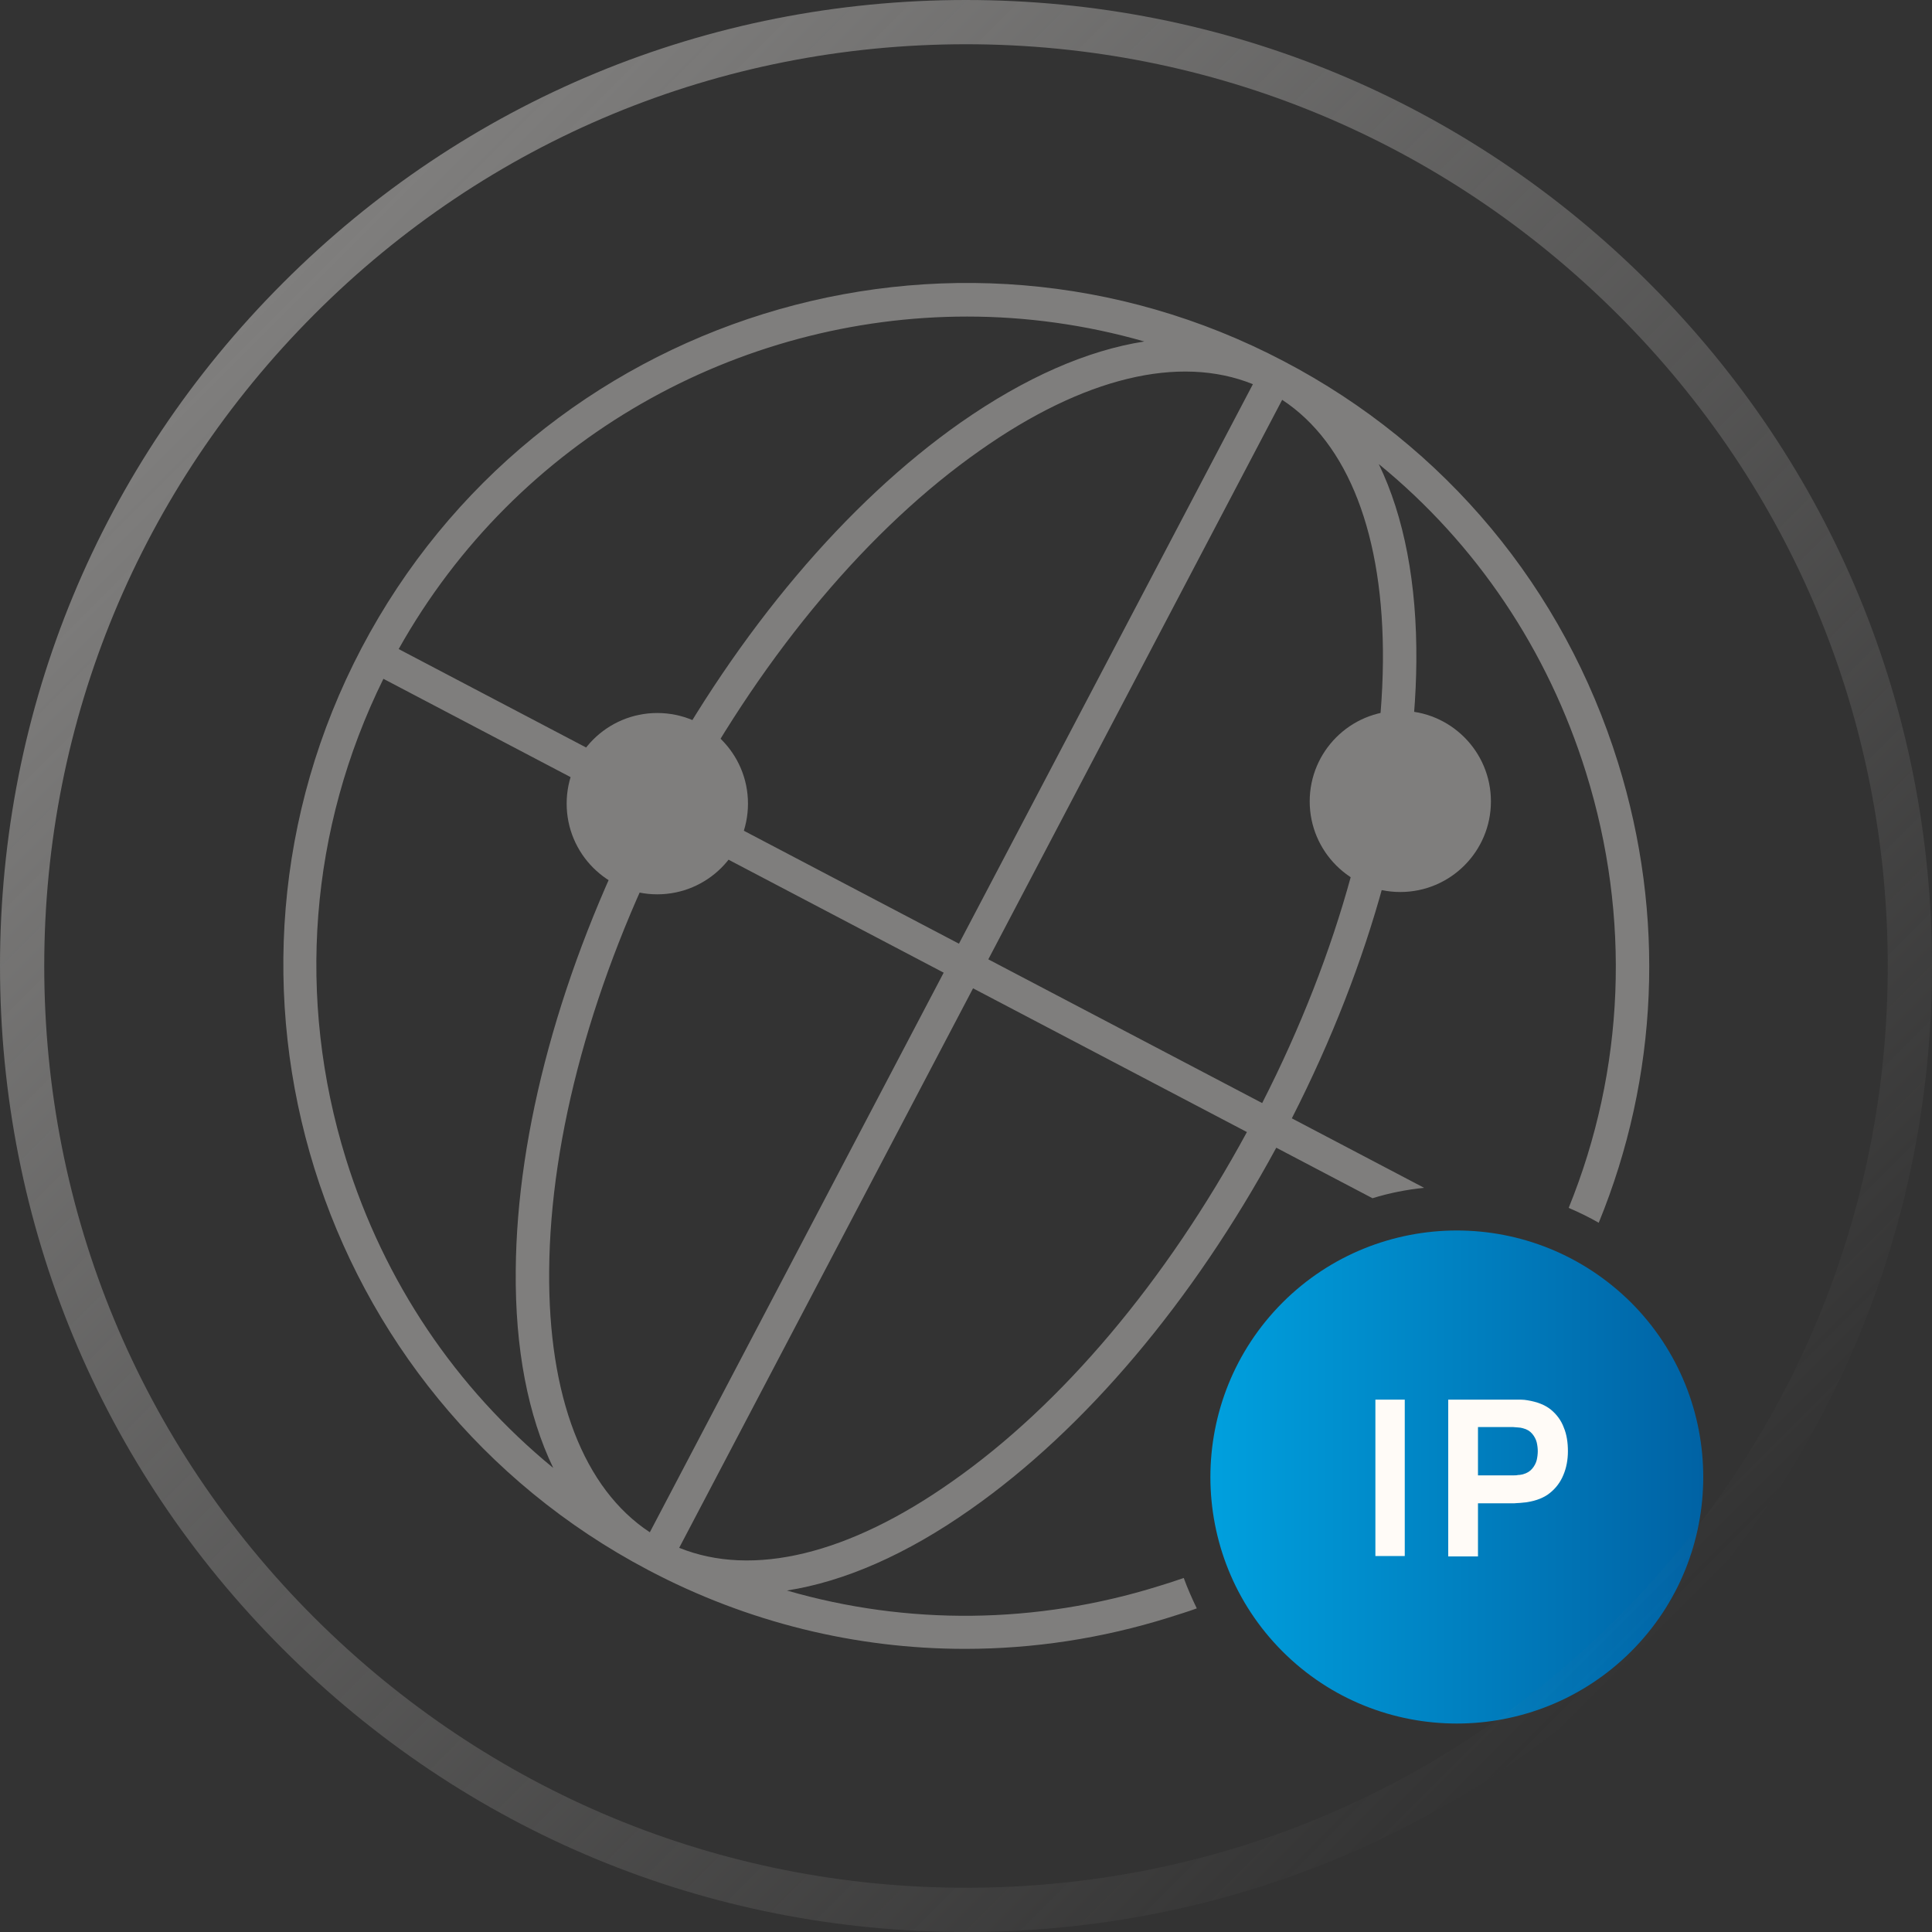
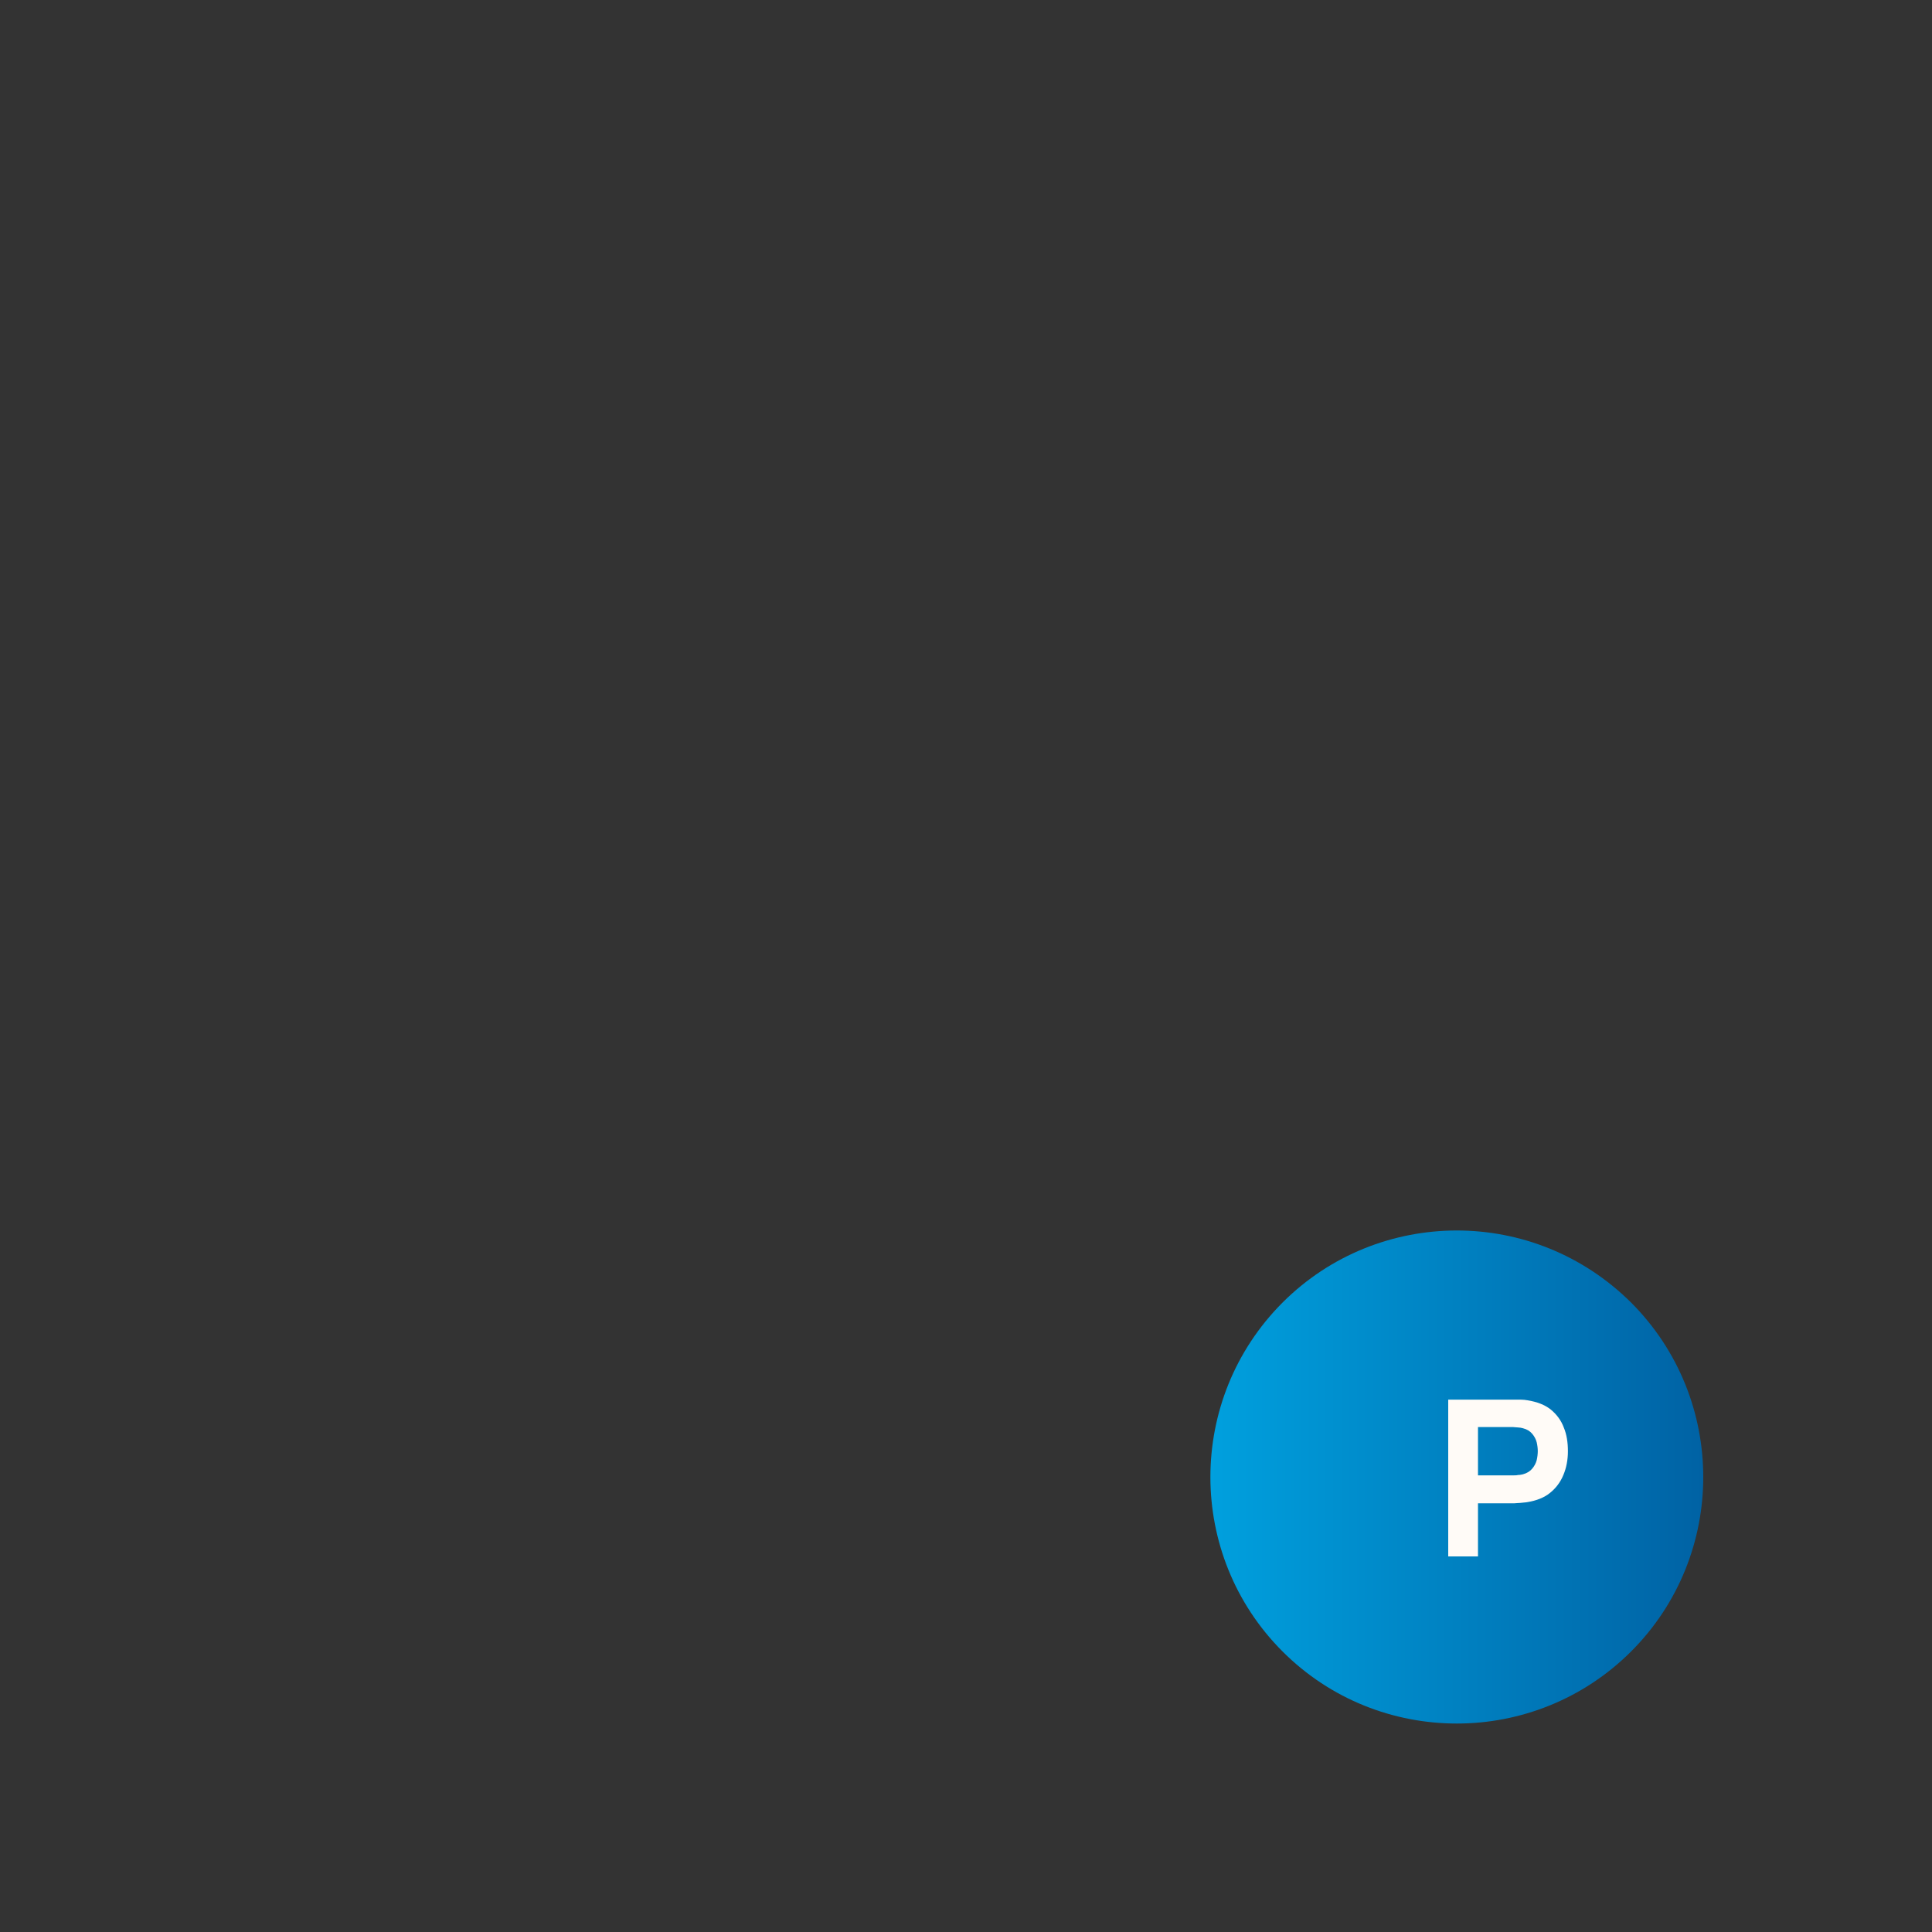
<svg xmlns="http://www.w3.org/2000/svg" width="20" height="20" viewBox="0 0 20 20" fill="none">
  <rect x="0" y="0" width="20" height="20" fill="#333333" stroke="none" />
  <path d="M15.081 12.738C14.427 12.738 13.773 12.988 13.277 13.484C12.281 14.481 12.281 16.1 13.277 17.096C13.777 17.596 14.431 17.842 15.081 17.842C15.735 17.842 16.388 17.592 16.885 17.096C17.881 16.1 17.881 14.481 16.885 13.484C16.385 12.988 15.735 12.738 15.081 12.738Z" fill="url(#paint0_linear_610_1821)" />
-   <path d="M14.496 9.234C15.014 9.234 15.434 8.814 15.434 8.296C15.434 7.778 15.014 7.358 14.496 7.358C13.978 7.358 13.558 7.778 13.558 8.296C13.558 8.814 13.978 9.234 14.496 9.234Z" fill="#7F7E7D" />
-   <path d="M6.804 9.258C7.322 9.258 7.743 8.838 7.743 8.319C7.743 7.801 7.322 7.381 6.804 7.381C6.286 7.381 5.866 7.801 5.866 8.319C5.866 8.838 6.286 9.258 6.804 9.258Z" fill="#7F7E7D" />
-   <path d="M10 20C7.327 20 4.819 18.962 2.927 17.069C1.038 15.181 0 12.673 0 10C0 7.327 1.038 4.819 2.931 2.927C4.819 1.038 7.327 0 10 0C12.673 0 15.181 1.038 17.073 2.931C18.962 4.819 20 7.327 20 10C20 12.673 18.962 15.181 17.069 17.073C15.177 18.965 12.673 20 10 20ZM10 0.458C7.45 0.458 5.054 1.45 3.254 3.254C1.454 5.058 0.458 7.45 0.458 10C0.458 12.55 1.45 14.946 3.254 16.746C5.058 18.546 7.45 19.542 10 19.542C12.55 19.542 14.946 18.55 16.746 16.746C18.546 14.942 19.542 12.55 19.542 10C19.542 7.45 18.55 5.054 16.746 3.254C14.942 1.454 12.55 0.458 10 0.458Z" fill="url(#paint1_linear_610_1821)" />
-   <path d="M12.254 16.335C12.169 16.365 12.085 16.392 11.996 16.419C10.727 16.815 9.396 16.827 8.146 16.465C8.739 16.373 9.385 16.092 10.05 15.623C11.235 14.792 12.35 13.469 13.212 11.881L14.208 12.404C14.381 12.35 14.562 12.315 14.742 12.296L13.373 11.577C14.193 9.969 14.65 8.296 14.662 6.85C14.669 6.039 14.535 5.346 14.273 4.804C15.281 5.627 16.023 6.727 16.419 8C16.885 9.496 16.82 11.073 16.239 12.504C16.346 12.55 16.45 12.6 16.55 12.658C17.169 11.146 17.242 9.477 16.75 7.896C16.189 6.092 14.962 4.615 13.289 3.739C9.839 1.927 5.558 3.258 3.743 6.708C1.931 10.158 3.262 14.438 6.712 16.254C7.739 16.796 8.862 17.069 9.989 17.069C10.696 17.069 11.404 16.962 12.096 16.746C12.193 16.715 12.293 16.685 12.389 16.65C12.339 16.546 12.293 16.442 12.254 16.335ZM14.316 6.85C14.304 8.242 13.862 9.858 13.066 11.419L10.231 9.931L13.273 4.139C13.958 4.589 14.327 5.542 14.316 6.85ZM12.97 3.977L9.927 9.769L7.093 8.281C7.927 6.742 9.004 5.462 10.146 4.662C11.216 3.908 12.208 3.669 12.97 3.977ZM10.012 3.277C10.623 3.277 11.242 3.362 11.846 3.535C11.254 3.627 10.612 3.908 9.946 4.373C8.762 5.204 7.646 6.527 6.785 8.115L4.127 6.719C5.354 4.531 7.646 3.277 10.012 3.277ZM3.581 11.996C3.066 10.335 3.204 8.577 3.969 7.027L6.627 8.423C5.808 10.031 5.35 11.704 5.339 13.15C5.331 13.962 5.466 14.654 5.727 15.196C4.719 14.369 3.977 13.269 3.581 11.996ZM5.685 13.15C5.696 11.758 6.139 10.142 6.935 8.581L9.769 10.069L6.727 15.862C6.043 15.412 5.673 14.458 5.685 13.15ZM7.031 16.023L10.073 10.231L12.908 11.719C12.073 13.258 10.996 14.539 9.854 15.338C8.785 16.092 7.793 16.331 7.031 16.023Z" fill="#7F7E7D" />
-   <path d="M14.238 16.108V14.489H14.542V16.108H14.238Z" fill="#FFFBF7" />
  <path d="M14.992 16.108V14.489H15.677C15.692 14.489 15.715 14.489 15.742 14.489C15.769 14.489 15.792 14.492 15.815 14.496C15.911 14.512 15.992 14.542 16.054 14.592C16.115 14.642 16.161 14.704 16.188 14.777C16.219 14.85 16.231 14.935 16.231 15.023C16.231 15.112 16.215 15.196 16.184 15.269C16.154 15.342 16.108 15.404 16.046 15.454C15.985 15.504 15.904 15.535 15.811 15.55C15.792 15.554 15.765 15.554 15.738 15.558C15.711 15.558 15.692 15.562 15.677 15.562H15.3V16.112H14.992V16.108ZM15.3 15.273H15.665C15.681 15.273 15.7 15.273 15.715 15.269C15.735 15.269 15.75 15.265 15.765 15.262C15.808 15.25 15.838 15.231 15.861 15.204C15.884 15.177 15.9 15.146 15.908 15.115C15.915 15.085 15.919 15.05 15.919 15.023C15.919 14.992 15.915 14.962 15.908 14.931C15.9 14.9 15.884 14.869 15.861 14.842C15.838 14.815 15.808 14.796 15.765 14.785C15.75 14.781 15.731 14.777 15.715 14.777C15.696 14.777 15.681 14.773 15.665 14.773H15.3V15.273Z" fill="#FFFBF7" />
  <defs>
    <linearGradient id="paint0_linear_610_1821" x1="12.526" y1="15.291" x2="17.633" y2="15.291" gradientUnits="userSpaceOnUse">
      <stop stop-color="#00A0DE" />
      <stop offset="1" stop-color="#0062A4" />
    </linearGradient>
    <linearGradient id="paint1_linear_610_1821" x1="17.072" y1="17.072" x2="2.929" y2="2.929" gradientUnits="userSpaceOnUse">
      <stop stop-color="#7F7E7D" stop-opacity="0" />
      <stop offset="1" stop-color="#7F7E7D" />
    </linearGradient>
  </defs>
</svg>